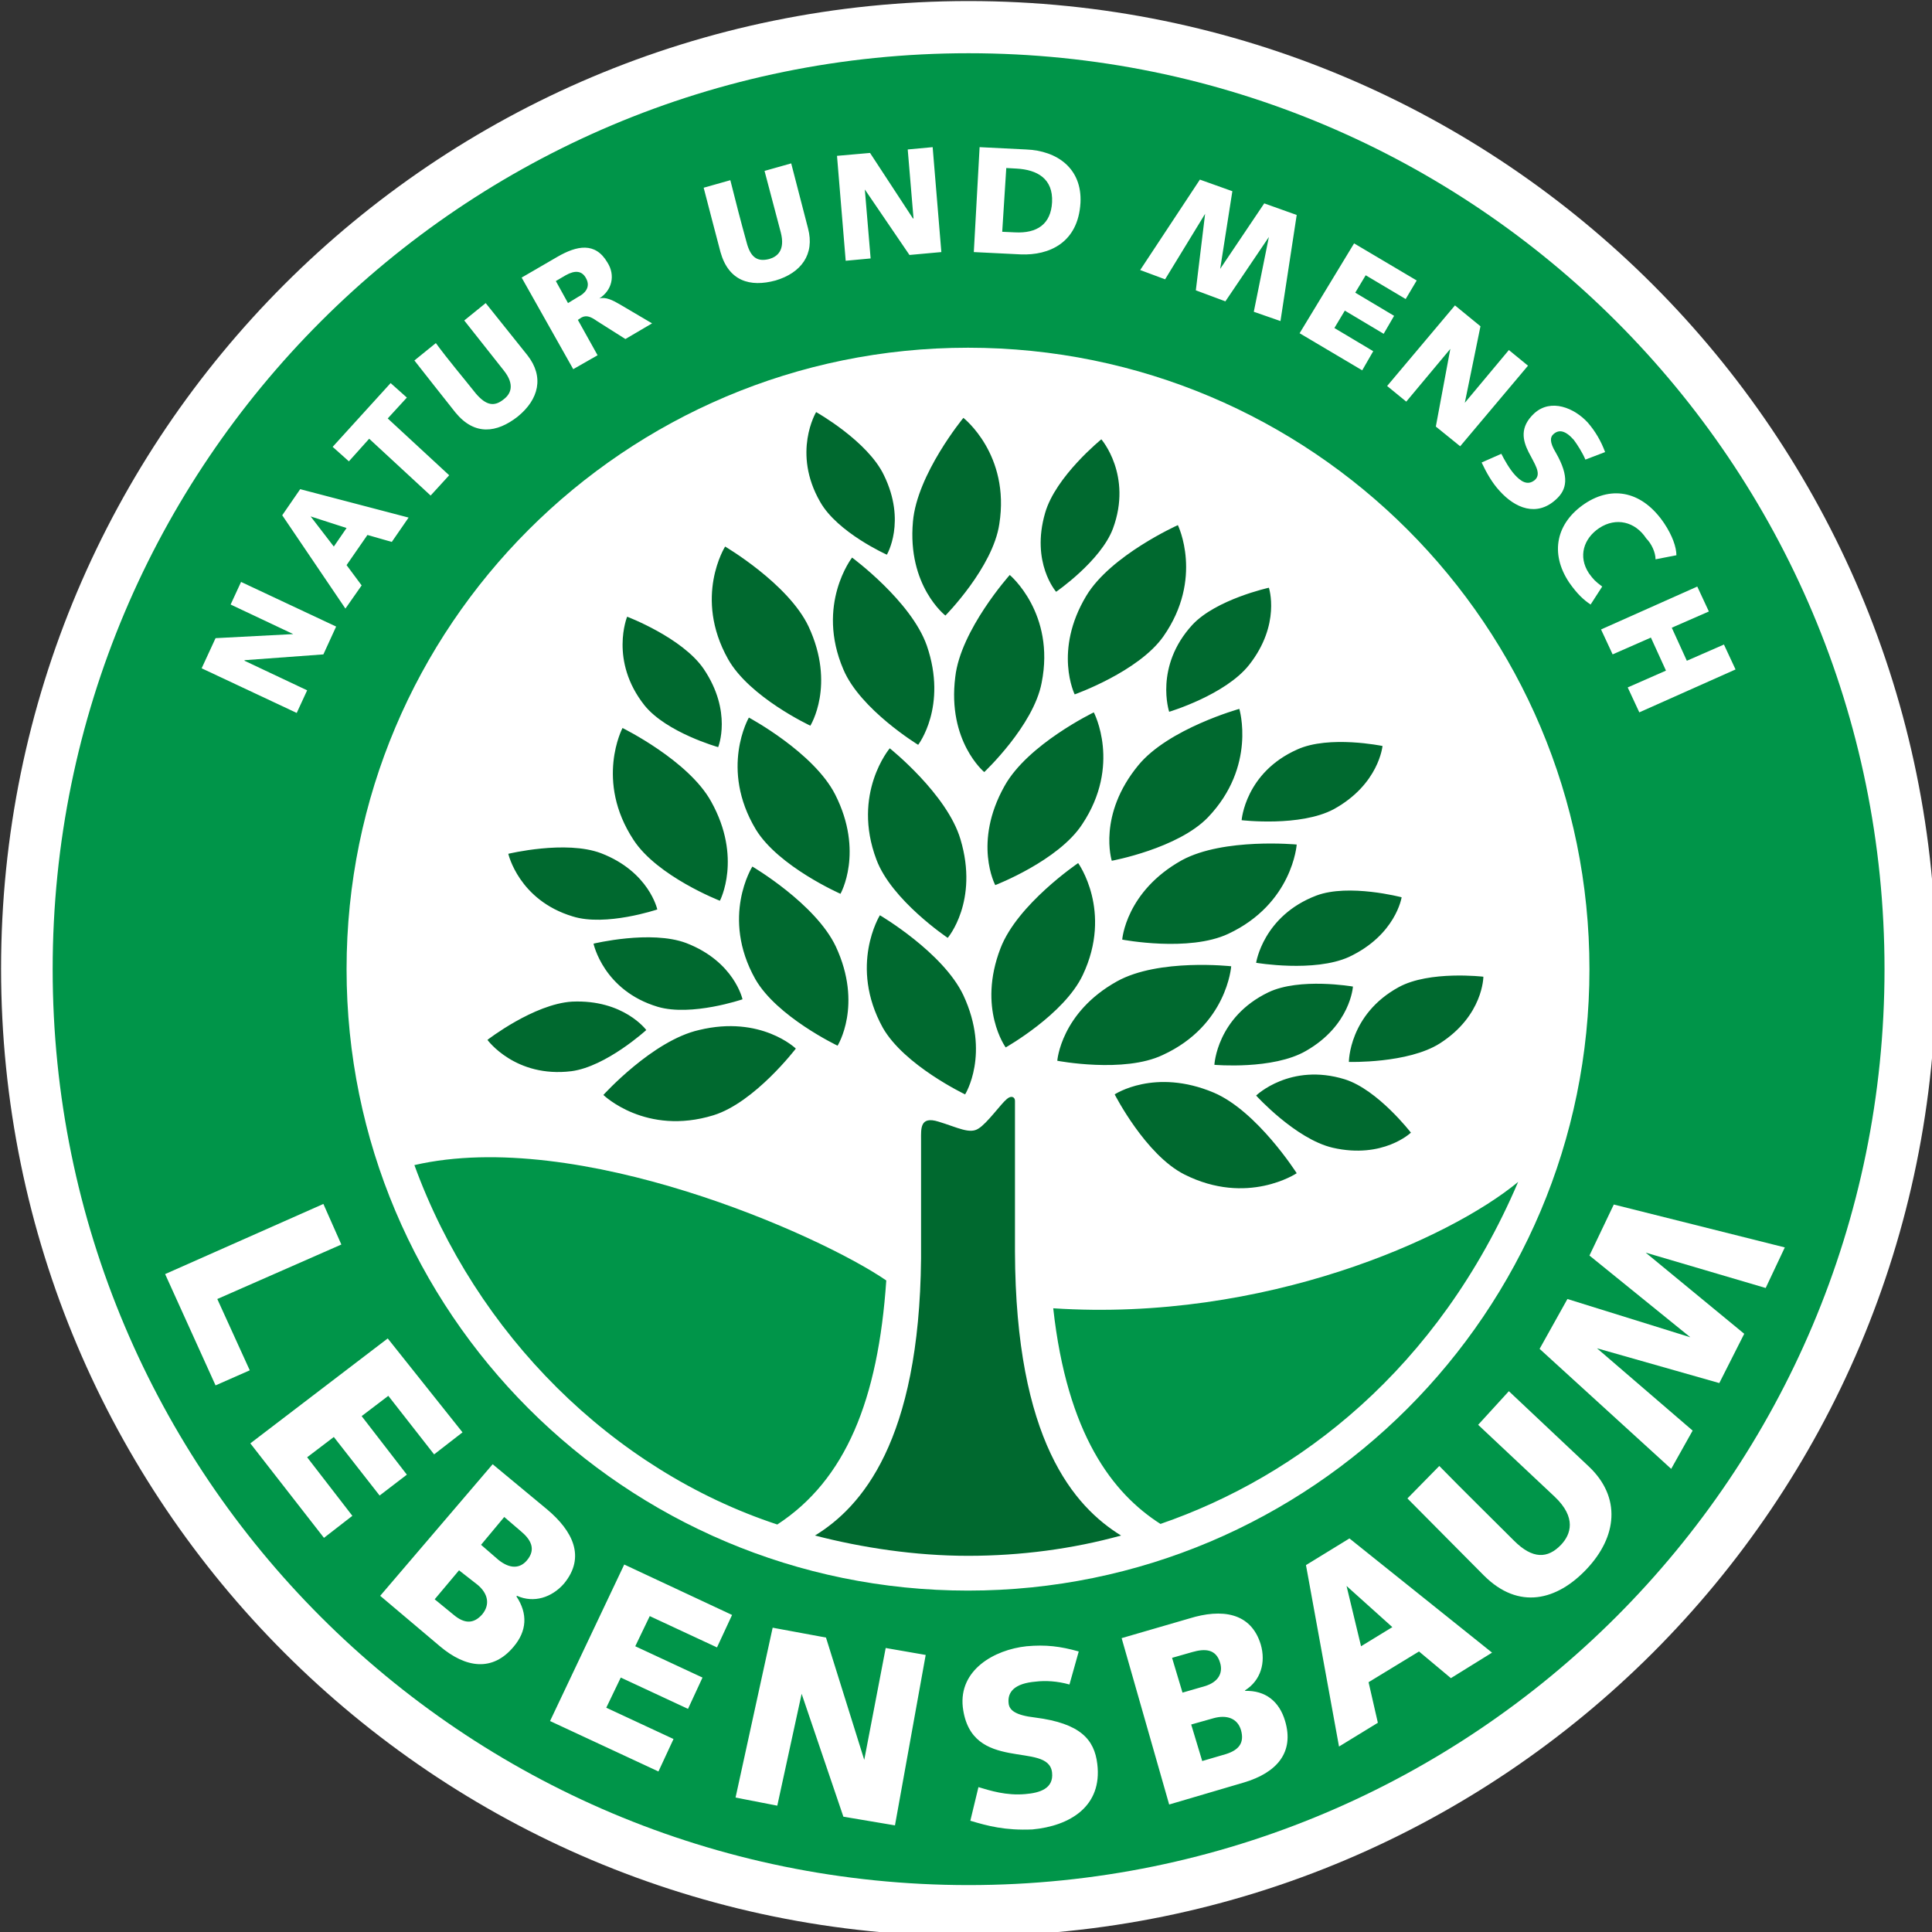
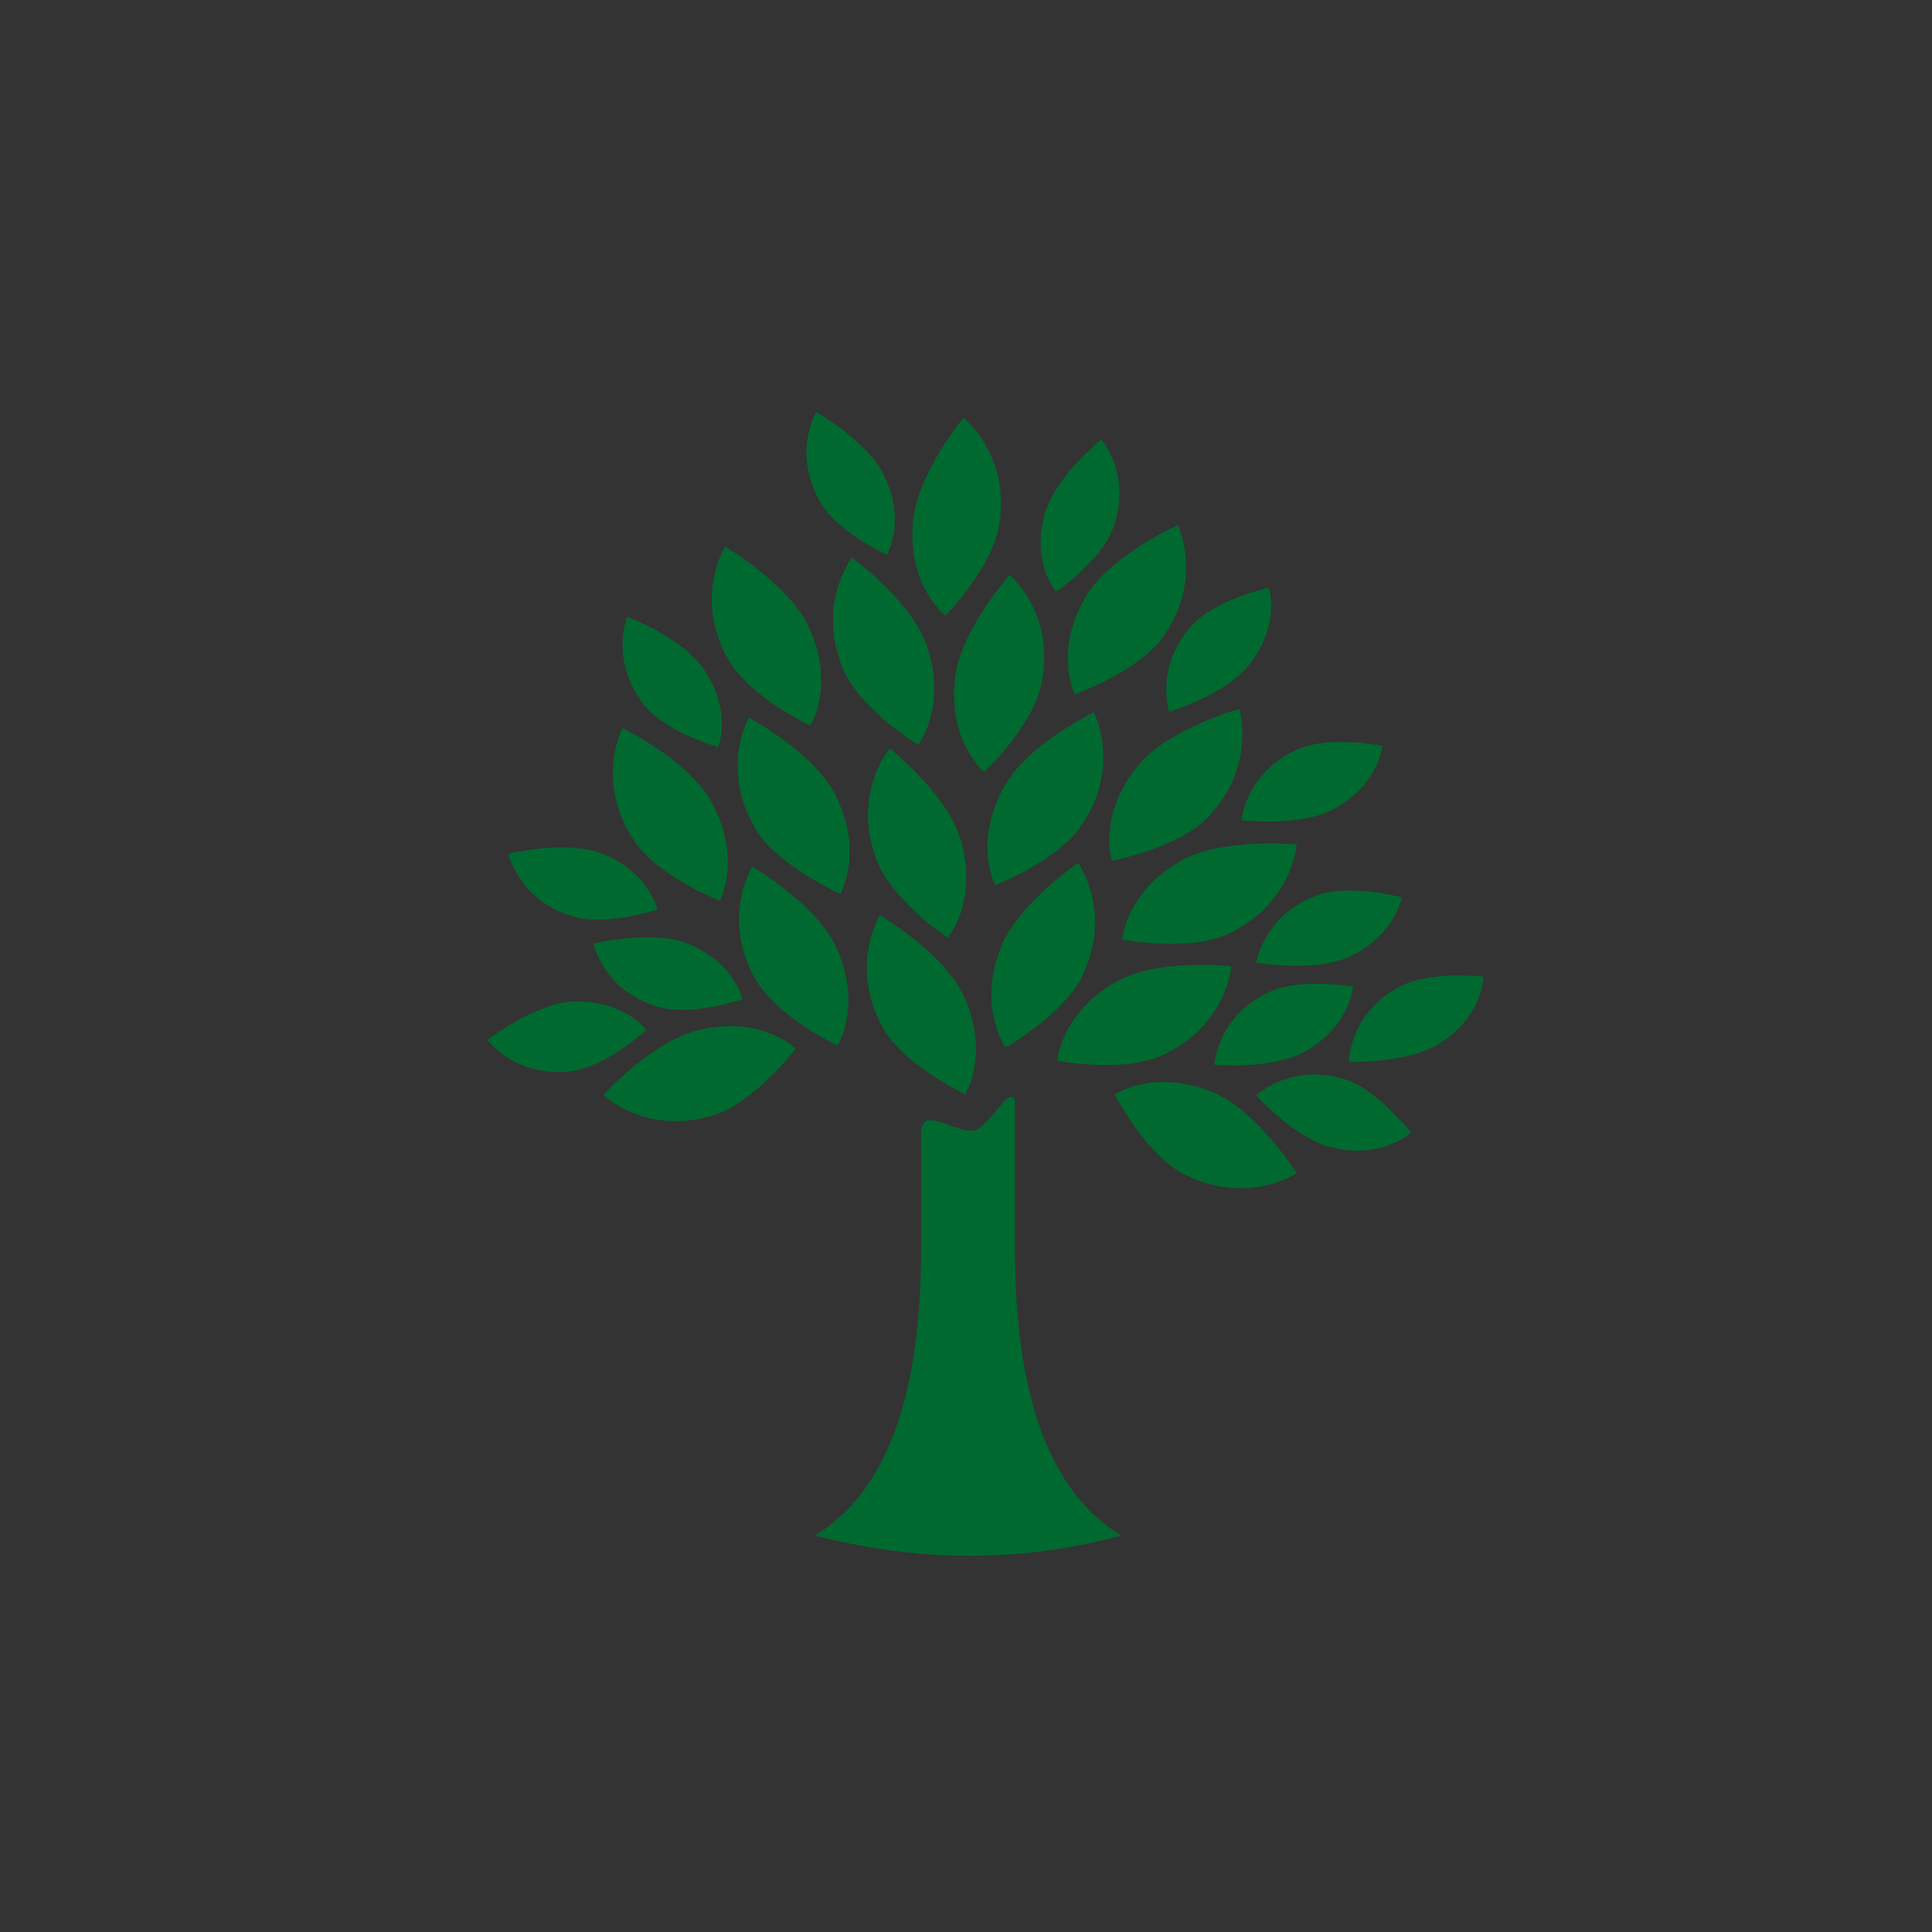
<svg xmlns="http://www.w3.org/2000/svg" xmlns:xlink="http://www.w3.org/1999/xlink" width="333.8" height="333.8" viewBox="0 0 88.318 88.318" id="svg8">
  <rect x="0" y="0" width="88.318" height="88.318" fill="#333333" stroke="none" />
  <defs id="defs2">
    <path id="SVGID_1_" d="M113.4 113.4h340.1v340.1H113.4z" />
  </defs>
  <g id="layer1" transform="translate(-50.335 -84.264)">
    <g id="g3796" transform="matrix(.265 0 0 .265 19.485 53.44)">
      <g id="g3790">
        <defs id="defs3781">
          <path id="rect3807" d="M113.4 113.4h340.1v340.1H113.4z" />
        </defs>
        <clipPath id="SVGID_2_">
          <use id="use3783" xlink:href="#SVGID_1_" width="100%" height="100%" overflow="visible" />
        </clipPath>
-         <path id="path3786" clip-path="url(#SVGID_2_)" d="M283.5 450.3c92.2 0 166.9-74.7 166.9-166.9 0-92.1-74.7-166.9-166.9-166.9s-166.9 74.7-166.9 166.9 74.7 166.9 166.9 166.9" class="st0" fill="#fff" />
-         <path id="path3788" clip-path="url(#SVGID_2_)" d="M441.5 283.5c0-87.3-70.7-158-158-158s-158 70.7-158 158 70.7 158 158 158 158-70.8 158-158m-50.9 0c0 59.2-48 107.2-107.2 107.2s-107.2-48-107.2-107.2 48-107.2 107.2-107.2c59.3 0 107.2 48 107.2 107.2m-12.3 36.7c-11.7 9.7-43.7 24.2-80.2 21.8 2.4 21.7 10.2 31.9 18.5 37.2 23.8-8.2 47.9-26.7 61.7-59m-109 17c-11.5-7.9-53.2-26.4-81.4-19.9 10.6 29.1 34.1 52.6 62.6 62 11.8-7.7 17.4-21.5 18.8-42.1" class="st1" fill="#009549" />
      </g>
      <path id="path3792" d="M200.5 295.7s8-6.2 14.6-6.6c8.9-.4 12.8 4.9 12.8 4.9s-6.9 6.3-12.9 7.1c-9.7 1.2-14.5-5.4-14.5-5.4m3.6-32.1s9.9-2.4 16-.1c8.3 3.2 9.7 9.7 9.7 9.7s-8.9 3-14.6 1.2c-9.3-2.8-11.1-10.8-11.1-10.8m21.6-2.4c-6.7-10.2-1.9-19.3-1.9-19.3s11.4 5.6 15.3 12.7c5.4 9.7 1.5 17.1 1.5 17.1s-10.8-4.2-14.9-10.5m1.9-23.2c-6.1-7.7-3-15.3-3-15.3s9.5 3.6 13.2 9c5 7.4 2.5 13.5 2.5 13.5s-8.9-2.5-12.7-7.2m18.6 27.8s10.9 6.4 14.4 13.8c4.7 10.1.3 17.1.3 17.1s-10.5-5-14.2-11.5c-6-10.7-.5-19.4-.5-19.4m.6-6.4c-6.3-10.5-1.2-19.3-1.2-19.3s11.2 6 14.9 13.3c5 9.9.9 17.1.9 17.1s-10.7-4.7-14.6-11.1M242 230c-6-10.7-.5-19.4-.5-19.4s10.9 6.4 14.4 13.8c4.7 10.1.3 17.1.3 17.1s-10.5-4.9-14.2-11.5m26.2 44.2s10.9 6.4 14.4 13.8c4.7 10.1.3 17.1.3 17.1s-10.5-5-14.2-11.5c-5.9-10.7-.5-19.4-.5-19.4m1.7-28.8s9.9 7.9 12.2 15.7c3.2 10.7-2.2 17-2.2 17s-9.7-6.5-12.3-13.5c-4.3-11.4 2.3-19.2 2.3-19.2m-8-13.6c-4.8-11.2 1.5-19.3 1.5-19.3s10.2 7.5 12.9 15.2c3.6 10.5-1.5 17.1-1.5 17.1s-10-6.1-12.9-13m-4-28.9c-4.9-8.5-.7-15.5-.7-15.5s8.9 5 11.7 10.9c3.9 8 .5 13.7.5 13.7s-8.5-3.8-11.5-9.1m21.6 19.6s-6.6-5.1-5.6-16.2c.7-8.2 8.7-17.9 8.7-17.9s8.1 6.3 6.2 18.3c-1.1 7.5-9.3 15.8-9.3 15.8m11.1-7s7.9 6.6 5.5 18.6c-1.4 7.4-9.9 15.4-9.9 15.4s-6.4-5.3-5-16.4c.9-8.1 9.4-17.6 9.4-17.6m8 2.9s-4.4-5-1.9-13.6c1.8-6.3 9.7-12.7 9.7-12.7s5.4 6.2 2 15.4c-2.1 5.6-9.8 10.9-9.8 10.9m21-11.5s4.5 9.2-2.5 19.2c-4.3 6.1-15.3 10-15.3 10s-3.7-7.5 2-17c4.2-7 15.8-12.2 15.8-12.2m2.5 17.2c4.1-4.4 13.2-6.4 13.2-6.4s2.1 6.3-3.4 13.3c-4.1 5.2-13.8 8.1-13.8 8.1s-2.6-7.8 4-15m18.1 21.5c5.5-2.5 14.7-.6 14.7-.6s-.6 6.6-8.4 10.9c-5.8 3.1-15.9 1.9-15.9 1.9s.6-8.2 9.6-12.2m17.5 41c5.3-2.9 14.6-1.8 14.6-1.8s0 6.7-7.5 11.5c-5.5 3.5-15.7 3.2-15.7 3.2s0-8.2 8.6-12.9m2.1 25.1s-4.8 4.6-13.5 2.6c-6.4-1.5-13.2-9-13.2-9s5.9-5.7 15.3-2.8c5.7 1.8 11.4 9.2 11.4 9.2m-19.7 7s-8.5 5.7-19.4.2c-6.7-3.4-12-13.8-12-13.8s6.9-4.6 17.1-.3c7.5 3.2 14.3 13.9 14.3 13.9m-41.3-19.4s.6-8.3 10.3-13.7c7.2-4 19.7-2.6 19.7-2.6s-.7 10.2-11.8 15.3c-6.7 3.2-18.2 1-18.2 1m-9.8-19.4c2.9-7.6 13.4-14.7 13.4-14.7s6 8.3.8 19.3c-3.2 6.8-13.3 12.5-13.3 12.5s-4.9-6.7-.9-17.1m16.1-40.7s4.8 9.1-2 19.3c-4.1 6.3-15 10.5-15 10.5s-3.9-7.3 1.6-17.1c4-7.2 15.4-12.7 15.4-12.7m19.7 18.1c-5.2 5.4-16.6 7.5-16.6 7.5s-2.5-7.9 4.6-16.5c5.2-6.3 17.4-9.7 17.4-9.7s3 9.9-5.4 18.7m15.3 4.7s-.7 10.2-11.8 15.4c-6.8 3.2-18.3 1-18.3 1s.6-8.3 10.3-13.7c7.2-3.9 19.8-2.7 19.8-2.7m9.7 24.5s-.4 6.7-8.1 11.1c-5.7 3.3-15.8 2.4-15.8 2.4s.4-8.2 9.3-12.5c5.4-2.6 14.6-1 14.6-1m-.7-5.1c-6 2.7-16 1-16 1s1.2-8.1 10.4-11.6c5.6-2.1 14.7.3 14.7.3s-1 6.5-9.1 10.3m-39.3 99.8c-8.3 2.3-17.3 3.5-26.4 3.5-9.1 0-18.3-1.4-26.4-3.5 8-4.9 18-16.2 18.3-47.8v-20.5c0-1.9-.2-4.1 3-3.1 3.3 1 5.4 2.2 6.9 1.2 1.5-.9 3.9-4.3 4.9-5.1.8-.7 1.4-.3 1.4.3v26c.1 32.6 10.2 44 18.3 49M229.9 290c-9.4-2.8-11.1-10.9-11.1-10.9s9.9-2.4 16-.1c8.3 3.2 9.7 9.7 9.7 9.7s-8.8 3-14.6 1.3m23.8 7.2s-7.1 9.3-14.2 11.5c-11.7 3.6-19-3.5-19-3.5s8.5-9.4 16.5-11.2c10.7-2.6 16.7 3.2 16.7 3.2" class="st2" fill="#00692f" />
-       <path id="path3794" d="M399.2 239.2l16.6-7.4-2-4.3-6.4 2.8-2.6-5.7 6.4-2.8-2-4.3-16.6 7.4 2 4.3 6.6-2.9 2.6 5.7-6.6 2.9zm2.8-26.4l3.6-.7c0-1.4-.7-3.4-2.1-5.5-3.7-5.5-8.9-6.6-13.7-3.4-4.9 3.3-6.1 8.5-2.7 13.6 1.4 2 2.5 3 3.7 3.8l2-3.1c-1.2-.9-1.5-1.2-2.3-2.3-1.9-2.9-.9-6 1.8-7.8 2.9-1.9 6.2-1.1 8.1 1.8.9.9 1.6 2.4 1.6 3.6m-12.1-17.2l3.4-1.3c-.7-1.9-1.7-3.6-3-5.1-2.3-2.5-6.3-4.2-9.2-1.6-2.6 2.4-2 4.7-1 6.7s2.3 3.7 1.1 4.8c-1.3 1.1-2.5.2-3.5-.9-.9-1-1.8-2.6-2.3-3.6l-3.4 1.5c.8 1.7 1.8 3.5 3.1 4.9 2.7 3 6.4 4.5 9.7 1.5 1.9-1.7 2.4-3.9 0-8.1-1.1-1.8-1-2.7-.4-3.2.9-.8 2-.7 3.5 1 .6.8 1.5 2.2 2 3.4m-21.6-2.3l11.7-13.9-3.3-2.7-7.6 9.1 2.7-13.2-4.4-3.6-11.7 13.9 3.3 2.7 7.6-9.1-2.5 13.4zm-9.4-25.4l1.9-3.2-10.8-6.4-9.4 15.5 10.8 6.4 1.9-3.3-6.7-4 1.8-3 6.7 4 1.8-3.1-6.7-4 1.8-3zm-21.6 3.8l2.8-18.3-5.6-2-7.6 11.3 2.1-13.4-5.6-2-10.3 15.6 4.3 1.6 6.9-11.3-1.6 13.2 5.1 1.9 7.5-11.1-2.6 12.9zm-15.7 223.8l-11.7 3.4 8.2 28.7 12.9-3.8c5.7-1.7 8.7-5.2 7.1-10.6-1-3.4-3.4-5.3-6.9-5.2v-.1c2.7-1.7 3.6-4.8 2.7-7.9-1.7-5.6-6.8-6.2-12.3-4.5m.3 18.3l3.9-1.1c2.2-.6 4.1 0 4.7 2.1.6 2.2-.4 3.4-2.6 4.1l-4.1 1.2zm-3.3-11.5l3.5-1c2.1-.6 4.1-.6 4.8 1.9.5 1.7-.3 3.3-2.7 4l-3.8 1.1zm-12.9 18.3c-.5-4.2-2.9-7-10.7-8-3.5-.4-4.5-1.3-4.6-2.5-.2-1.9 1-3.4 4.7-3.7 1.6-.2 3.7-.1 5.8.5l1.6-5.7c-3.2-.9-5.7-1.2-9-.9-5.6.6-11.7 4.1-11 10.5.7 5.8 4.4 7.2 8 7.9 3.6.7 7.1.6 7.4 3.4.3 2.8-2.2 3.5-4.6 3.7-3.3.3-6.1-.6-8.1-1.2l-1.4 5.8c3 .9 6 1.7 10.7 1.5 6.5-.6 12.1-4 11.2-11.3m-2.9-269.3c.3-5.9-4-9-9.4-9.2l-8-.4-1 18.1 8.1.4c4.9.2 9.9-2 10.3-8.9m-4.9-.1c-.2 3.8-2.6 5.4-6.4 5.2l-2.2-.1.7-11 1.8.1c3.5.2 6.3 1.7 6.1 5.8m-24.6 9.1l5.5-.5-1.5-18.1-4.3.4 1 11.9h-.1l-7.4-11.3-5.7.5 1.5 18.1 4.3-.4-1-11.9zm-7.8 259.6l-6.6-21.1-9.2-1.7-6.4 29.3 7.2 1.4 4.2-19.3 7.2 21.2 8.9 1.5 5.3-29.4-6.9-1.2zm-9.7-264.2l-2.9-11.2-4.6 1.3 2.8 10.6c.8 3.1-.6 4.2-2 4.6-2 .5-3.2-.2-3.9-2.9-1-3.6-1.9-7.1-2.8-10.7l-4.6 1.3c.9 3.5 1.8 6.9 2.9 11.1 1.4 5 5.1 6.1 9.5 4.9 4.4-1.3 6.8-4.5 5.6-9m-31.5 19.1l4.6-2.7-5.6-3.3c-1.2-.7-2.4-1.3-3.5-1 2.2-1.4 2.8-4 1.4-6.2-2.1-3.6-5.3-2.9-8.6-1l-6.2 3.6 8.9 15.8 4.2-2.4-3.4-6.1.6-.4c.9-.5 1.7-.1 2.7.6zm-8.1-7.3l-1.8 1.1-2.1-3.8 1.7-1c1.6-.9 2.8-.8 3.5.5.9 1.6-.3 2.7-1.3 3.2m-8.8 10.1l-7.2-9-3.7 3 6.8 8.6c2 2.5 1.2 4.1 0 5-1.6 1.3-3 1.1-4.8-1-2.3-2.9-4.7-5.7-6.9-8.7l-3.7 3c2.2 2.8 4.4 5.6 7.1 9 3.3 4 7.1 3.5 10.7.7 3.7-3 4.6-6.9 1.7-10.6m-24.1 10.9l3.3-3.6-2.8-2.5-10 11 2.8 2.5 3.5-3.9 10.6 9.8 3.2-3.5zm3.6 17.1l-18.7-4.9-3.1 4.5 10.9 16.1 2.8-4-2.6-3.5 3.6-5.2 4.2 1.2zm-10.7 1.8l-2.2 3.2-4-5.2zm-1.8 17l-16.4-7.7-1.8 3.9 10.8 5.1-13.4.7-2.4 5.2 16.4 7.7 1.8-3.9-10.8-5.1v-.1l13.6-1zm-2.2 99.6l-27.3 12.1 8.7 19.2 5.9-2.6-5.6-12.3 21.4-9.4zm11.1 23.2l-23.7 18.1 12.7 16.3 4.9-3.8-7.8-10.1 4.6-3.5 7.9 10.1 4.7-3.6-7.8-10.1 4.6-3.5 7.9 10.1 4.9-3.8zm18.1 21.7L182 391.6l10.3 8.7c4.5 3.8 9.1 4.4 12.7.1 2.3-2.7 2.5-5.7.5-8.7l.1-.1c2.9 1.3 6 .3 8.1-2.1 3.8-4.6 1.5-9.1-2.9-12.8zm-2.6 20.8c1.8 1.5 2.2 3.4.8 5.1-1.5 1.7-3.1 1.6-4.9.1l-3.3-2.7 4.2-5zm.6-6.9l4-4.8 2.8 2.4c1.7 1.4 2.8 3.1 1.1 5.1-1.2 1.4-2.9 1.5-4.9-.1zm24.7 3.4l-12.8 27 18.7 8.7 2.6-5.6-11.6-5.4 2.5-5.2 11.6 5.4 2.5-5.4-11.6-5.4 2.5-5.2 11.6 5.4 2.6-5.6zm125.1-4.5l-7.5 4.6 5.7 31.3 6.7-4.1-1.6-7 8.7-5.3 5.5 4.6 7.1-4.4zm-.5 8.2l7.9 7.1-5.4 3.3zm23.7-1.8c6 6 12.6 4.3 17.7-1.1 5.3-5.6 6-12.4.4-17.7l-13.8-13-5.3 5.8 13.2 12.4c3.8 3.6 2.8 6.5 1.1 8.3-2.3 2.4-4.9 2.5-8.1-.7-4.3-4.3-8.7-8.6-12.9-12.9l-5.5 5.6c4.1 4.1 8.2 8.3 13.2 13.3M382 349l22.7 20.7 3.7-6.6-16.5-14.2 21.1 6 4.3-8.5-17-14 20.7 6.1 3.3-7-29.5-7.4-4.2 8.8L408 347l-21.2-6.6z" class="st3" fill="#fff" />
    </g>
  </g>
  <style id="style3778">.st0,.st1{clip-path:url(#SVGID_2_);fill:#fff}.st1{fill:#009549}.st2{fill:#00692f}.st3{fill:#fff}</style>
</svg>